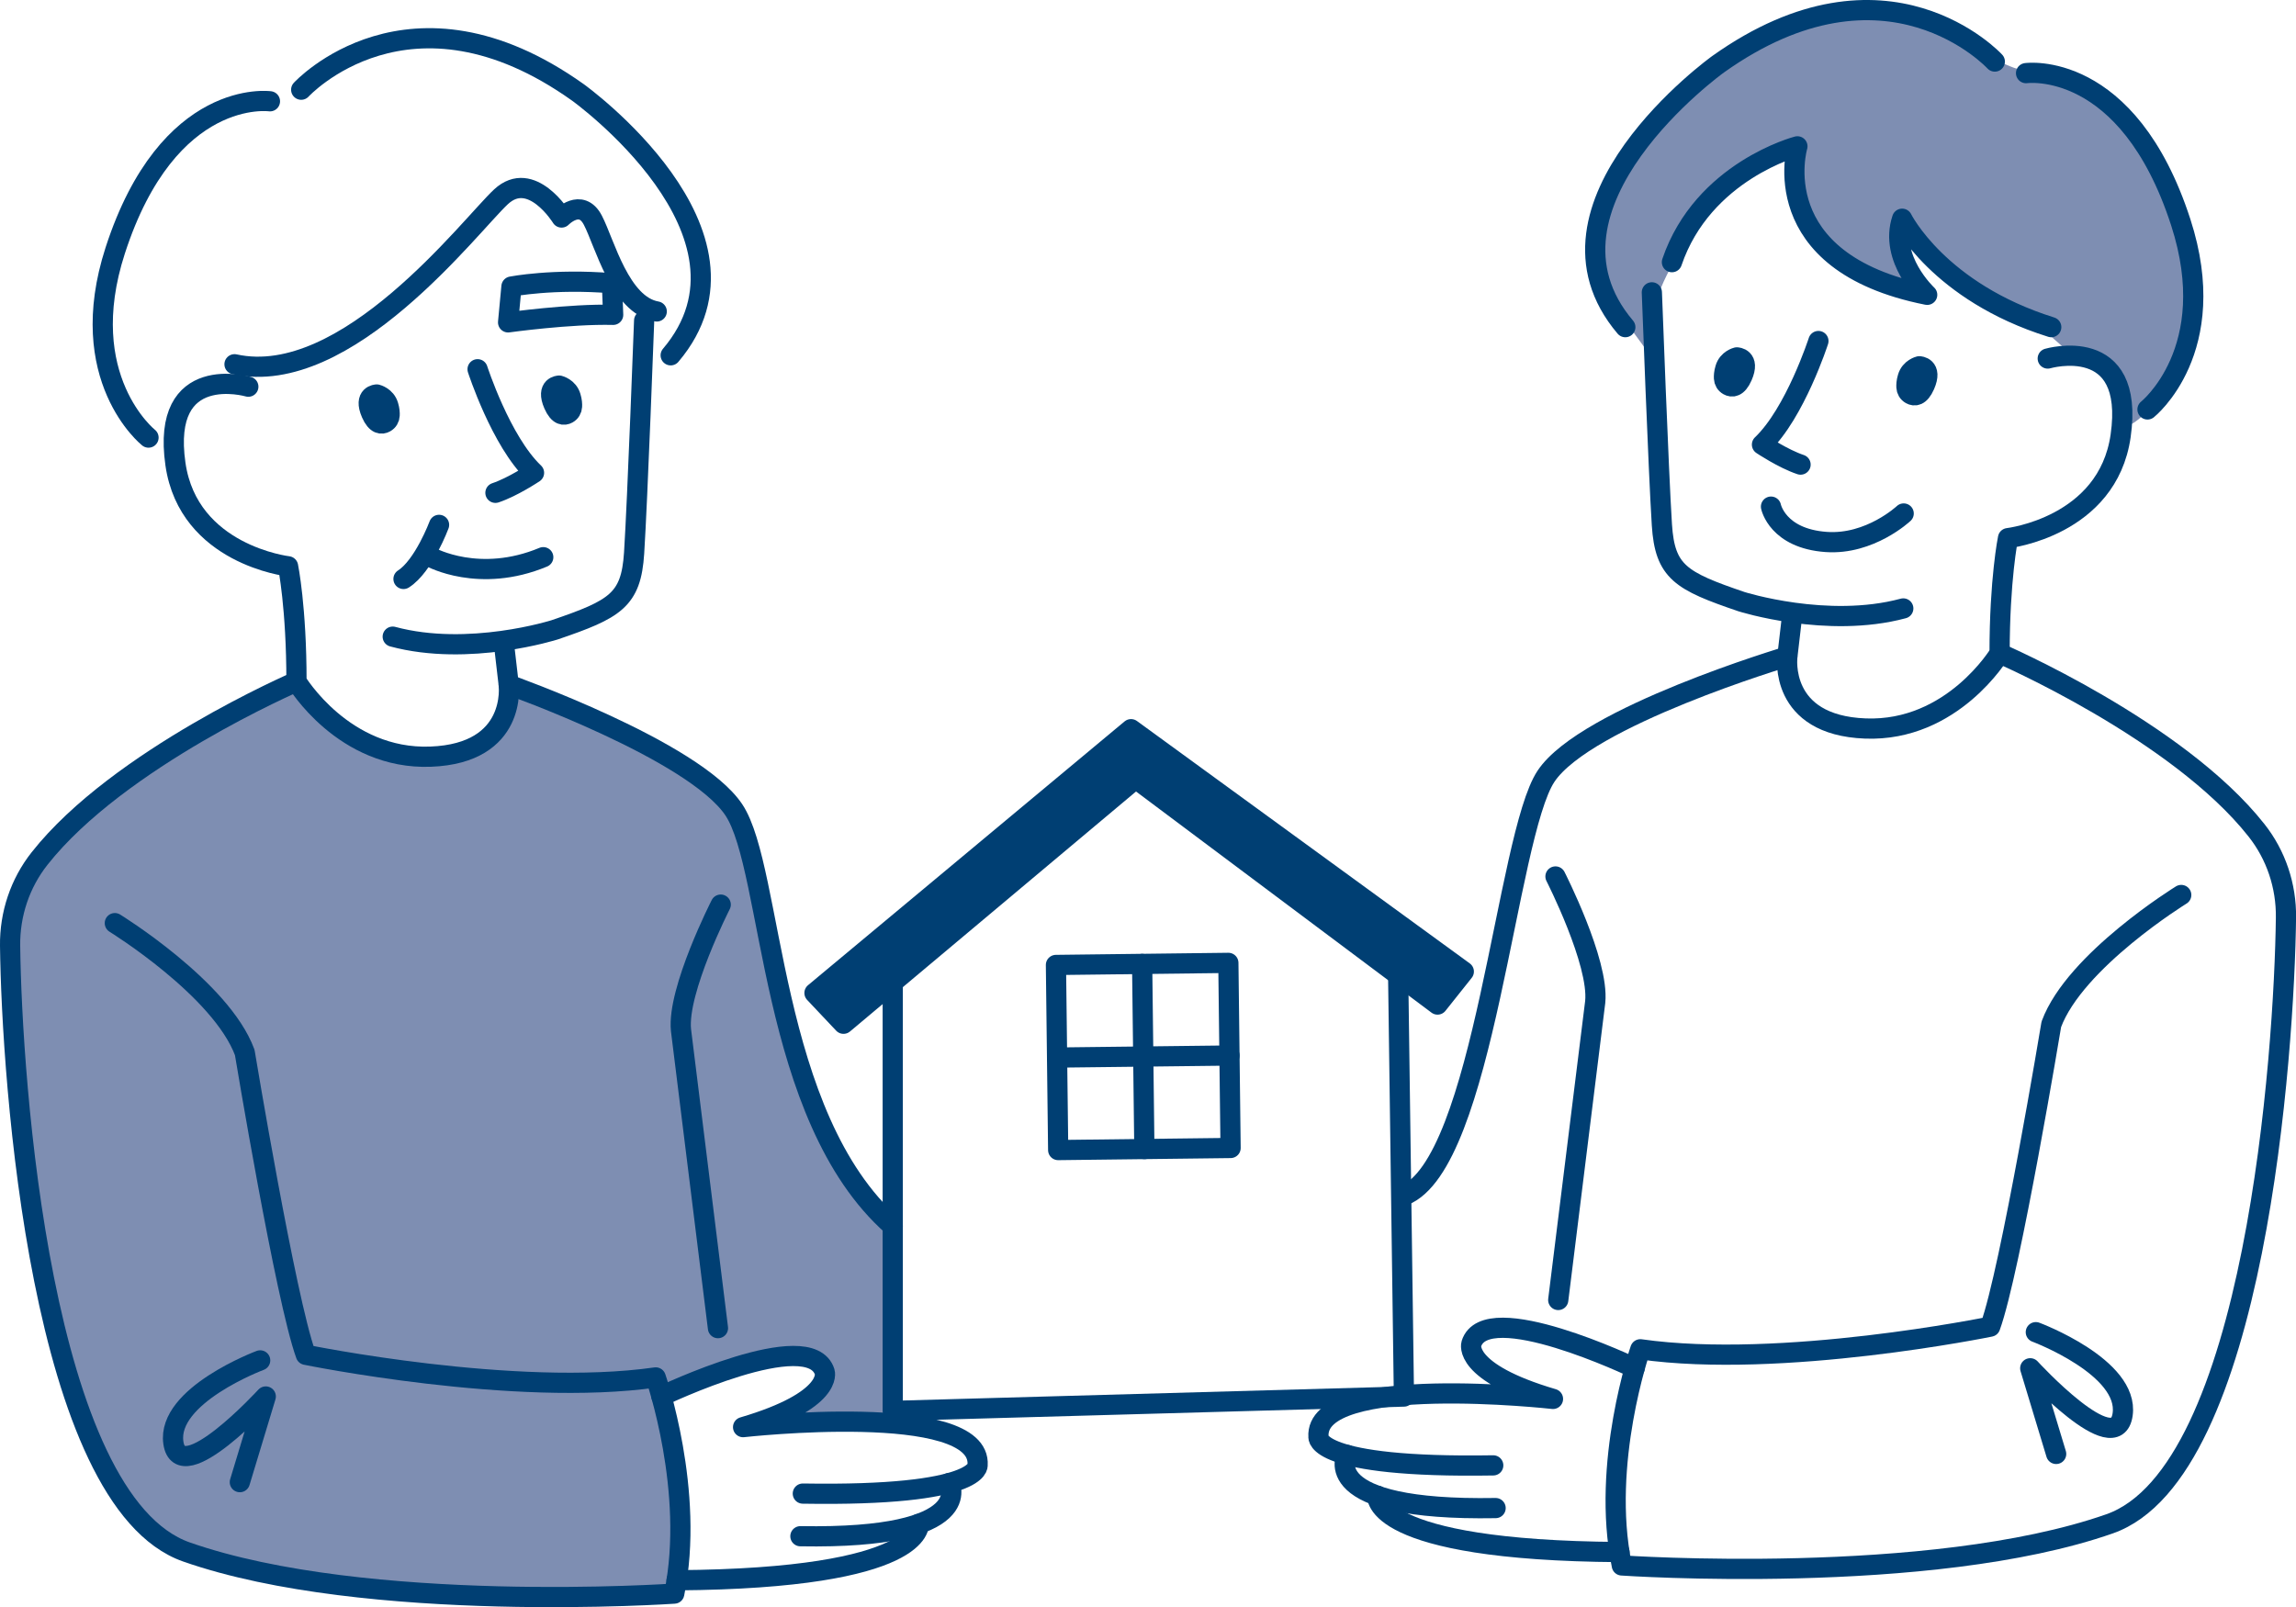
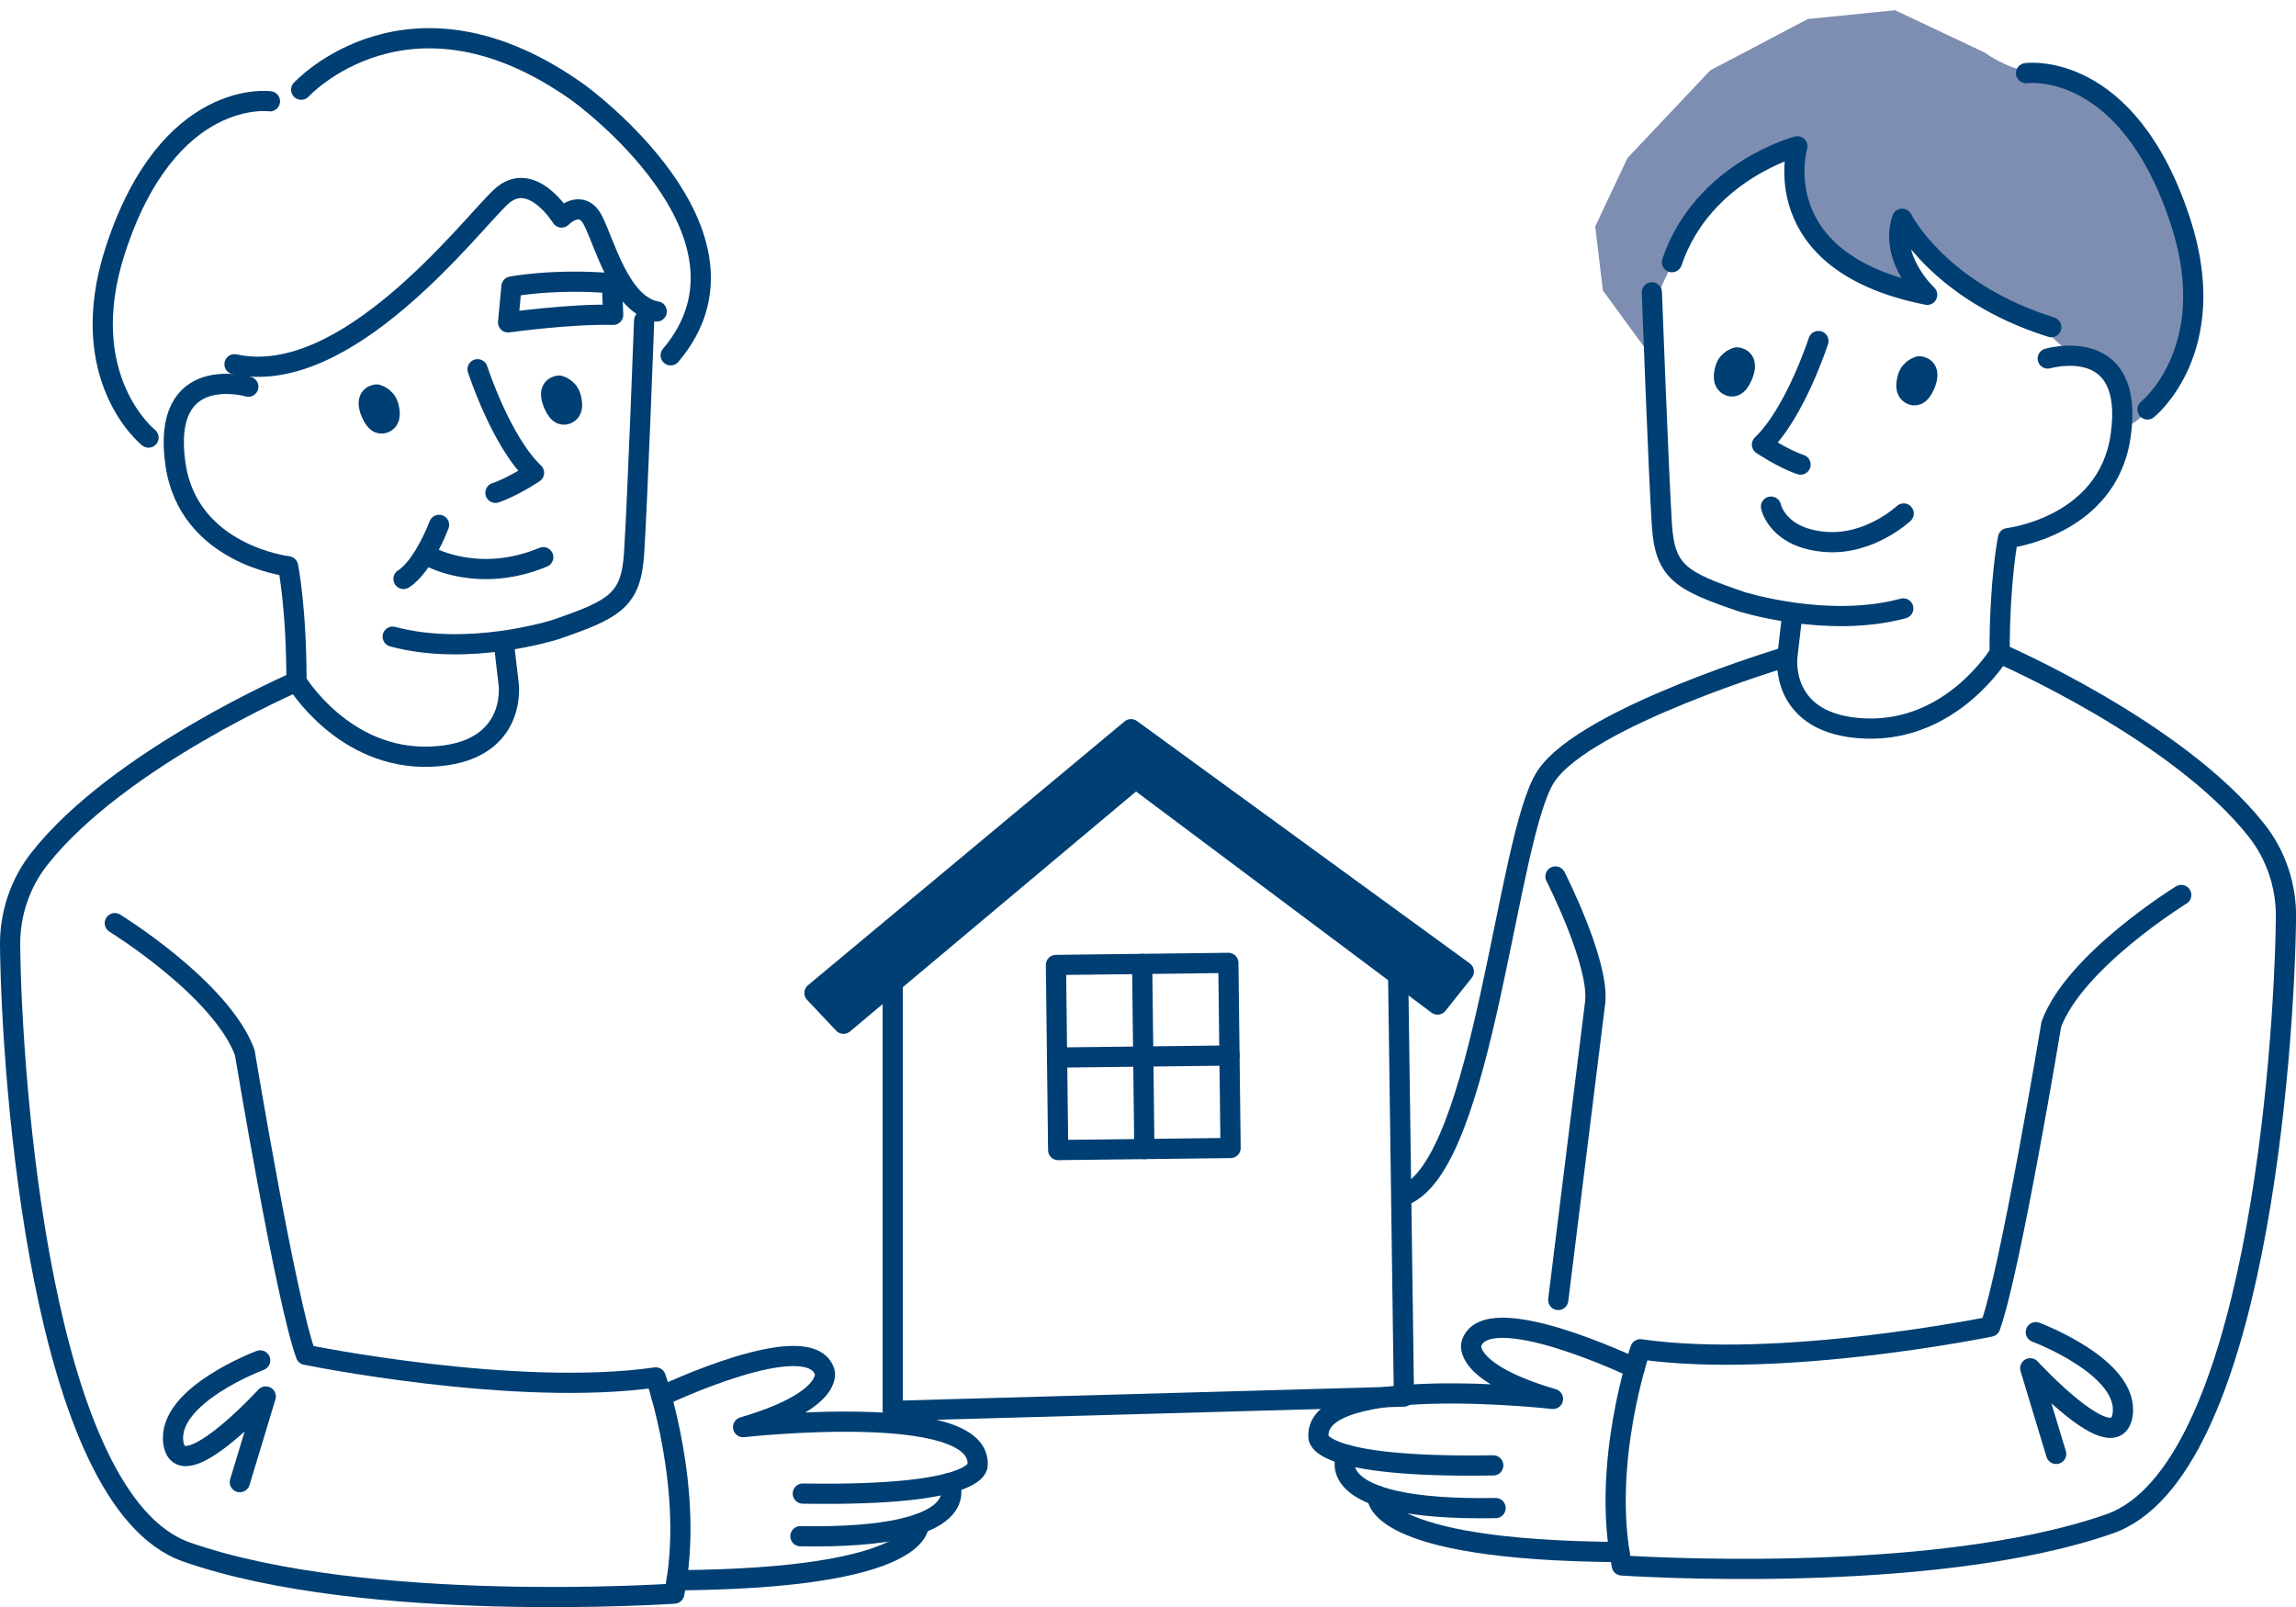
<svg xmlns="http://www.w3.org/2000/svg" id="b" width="340.9" height="238.66" viewBox="0 0 340.9 238.66">
  <g id="c">
    <path d="m245.26,49.12c-.42-5.22,4.75-12.63,4.75-12.63l6.45-10.54,9.34-3.88.71,2.4,2.21,9.28,6.52,6.15,7.82,2.86v-8.71l5.8,6.04,11.96,6.6,6.52,5.75,1.92.65,4.65,3.09,1.19,7.15c1.84.26,4.76-3.49,4.76-3.49l4.73-8.44v-15.58l-4.79-12.09-7.45-8.95s-6.23-3.26-10.42-3.95-7.21-3-7.21-3l-13.35-6.31-12.94,1.3-14.49,7.62-12.3,13.02-4.79,10.17,1.14,9.51,7.27,9.95v-3.96Z" fill="#7e8eb2" stroke-width="0" />
-     <polygon points="10.03 122.91 25.8 110.91 38.23 103.96 44.7 102.22 52.99 109.68 63.94 112.37 71.65 111.01 75.1 104.37 78.24 102.68 101.67 112.38 108.96 120.26 113.03 133.78 118.71 158.3 127.79 178.37 132.55 182.06 133.06 207.93 131.46 211.58 113.98 211.58 121.08 206.72 122.45 203.73 117.14 201.35 102.98 205.25 98.2 208.96 100.91 223.39 99.15 237.16 64.53 236.67 31.09 231.56 20.68 226.29 10.03 205.64 3.64 171.37 1.5 140.44 5.88 127.48 10.03 122.91" fill="#7e8eb2" stroke-width="0" />
    <path d="m245.26,43.41s.99,26.75,1.49,34.53c.45,7,2.8,8.33,11.81,11.4,0,0,12.75,4.05,24.03,1.01" fill="none" stroke="#003f73" stroke-linecap="round" stroke-linejoin="round" stroke-width="3" />
    <path d="m266.04,91.82c-.12,1.01-.66,5.67-.66,5.67,0,0-1.35,10.2,11.59,10.69s19.92-11.16,19.92-11.16c0-11.04,1.25-17.11,1.25-17.11,0,0,14.78-1.7,16.72-15.17,2.2-15.3-10.82-11.5-10.82-11.5" fill="none" stroke="#003f73" stroke-linecap="round" stroke-linejoin="round" stroke-width="3" />
    <path d="m269.99,50.64s-3.46,10.7-8.38,15.38c0,0,3.15,2.11,5.73,2.97" fill="none" stroke="#003f73" stroke-linecap="round" stroke-linejoin="round" stroke-width="3" />
    <path d="m304.56,48.58c-16.76-5.24-22.14-16.1-22.14-16.1-2.01,5.97,3.72,11.3,3.72,11.3-24.39-4.85-19.27-22.05-19.27-22.05,0,0-14.02,3.64-18.63,17.2" fill="none" stroke="#003f73" stroke-linecap="round" stroke-linejoin="round" stroke-width="3" />
    <path d="m300.82,10.86s15.1-2.12,22.97,22.15c6.15,18.98-4.94,27.79-4.94,27.79" fill="none" stroke="#003f73" stroke-linecap="round" stroke-linejoin="round" stroke-width="3" />
-     <path d="m296.18,9.14s-16.01-17.46-41.1.41c0,0-29.11,20.93-13.76,39.03" fill="none" stroke="#003f73" stroke-linecap="round" stroke-linejoin="round" stroke-width="3" />
    <path d="m257.88,53.07s2.02.05.81,2.81c-.74,1.69-1.55,1.64-2.07,1.35-.41-.23-.63-.63-.65-1.05-.02-.34,0-.82.19-1.45.39-1.35,1.72-1.66,1.72-1.66Z" fill="#003f73" stroke="#003f73" stroke-linecap="round" stroke-linejoin="round" stroke-width="3" />
    <path d="m284.97,54.39s2.02.05.81,2.81c-.74,1.69-1.55,1.64-2.07,1.35-.41-.23-.63-.63-.65-1.05-.02-.34,0-.82.19-1.45.39-1.35,1.72-1.66,1.72-1.66Z" fill="#003f73" stroke="#003f73" stroke-linecap="round" stroke-linejoin="round" stroke-width="3" />
    <path d="m262.95,75.23s.95,4.74,8.2,5.25c6.51.46,11.5-4.23,11.5-4.23" fill="none" stroke="#003f73" stroke-linecap="round" stroke-linejoin="round" stroke-width="3" />
    <path d="m265.37,97.49s-29.91,8.91-35.82,17.77c-5.9,8.86-9.19,57.62-21.11,62.27" fill="none" stroke="#003f73" stroke-linecap="round" stroke-linejoin="round" stroke-width="3" />
    <path d="m230.95,130.15s6.5,12.74,5.9,18.63l-5.49,44.26" fill="none" stroke="#003f73" stroke-linecap="round" stroke-linejoin="round" stroke-width="3" />
    <path d="m323.86,132.9s-15.79,9.73-19.29,19.21c0,0-6.08,36.67-9.07,44.89,0,0-31.02,6.35-51.95,3.36,0,0-5.87,16.93-2.75,32.1,0,0,45.75,3.16,72.42-6.18,21.68-7.59,25.96-70.26,26.19-90.03.06-4.7-1.47-9.28-4.38-12.96-11.74-14.88-38.14-26.27-38.14-26.27" fill="none" stroke="#003f73" stroke-linecap="round" stroke-linejoin="round" stroke-width="3" />
    <path d="m302.27,197.82s13.89,5.19,12.89,12.22c-1,7.03-13.72-6.86-13.72-6.86l3.85,12.72" fill="none" stroke="#003f73" stroke-linecap="round" stroke-linejoin="round" stroke-width="3" />
    <path d="m242.71,203.14s-22.08-10.57-24.25-3.59c0,0-1.38,4.21,12.12,8.18,0,0-35.47-3.97-34.82,5.64,0,0-.77,4.67,25.95,4.23" fill="none" stroke="#003f73" stroke-linecap="round" stroke-linejoin="round" stroke-width="3" />
    <path d="m199.96,216.04s-4.62,8.36,22.1,7.9" fill="none" stroke="#003f73" stroke-linecap="round" stroke-linejoin="round" stroke-width="3" />
    <path d="m204.49,222.1s-1.12,8.11,35.96,8.37" fill="none" stroke="#003f73" stroke-linecap="round" stroke-linejoin="round" stroke-width="3" />
    <path d="m95.64,47.6s-.99,26.75-1.49,34.53c-.45,7-2.8,8.33-11.81,11.4,0,0-12.75,4.05-24.03,1.01" fill="none" stroke="#003f73" stroke-linecap="round" stroke-linejoin="round" stroke-width="3" />
    <path d="m74.87,96c.12,1.01.66,5.67.66,5.67,0,0,1.35,10.2-11.59,10.69s-19.92-11.16-19.92-11.16c0-11.04-1.25-17.11-1.25-17.11,0,0-14.78-1.7-16.72-15.17-2.2-15.3,10.82-11.5,10.82-11.5" fill="none" stroke="#003f73" stroke-linecap="round" stroke-linejoin="round" stroke-width="3" />
    <path d="m70.91,54.83s3.46,10.7,8.38,15.38c0,0-3.15,2.11-5.73,2.97" fill="none" stroke="#003f73" stroke-linecap="round" stroke-linejoin="round" stroke-width="3" />
    <path d="m40.08,15.04s-15.1-2.12-22.97,22.15c-6.15,18.98,4.94,27.79,4.94,27.79" fill="none" stroke="#003f73" stroke-linecap="round" stroke-linejoin="round" stroke-width="3" />
    <path d="m44.72,13.32s16.01-17.46,41.1.41c0,0,29.11,20.93,13.76,39.03" fill="none" stroke="#003f73" stroke-linecap="round" stroke-linejoin="round" stroke-width="3" />
-     <path d="m83.02,57.26s-2.02.05-.81,2.81c.74,1.69,1.55,1.64,2.07,1.35.41-.23.63-.63.65-1.05.02-.34,0-.82-.19-1.45-.39-1.35-1.72-1.66-1.72-1.66Z" fill="#003f73" stroke="#003f73" stroke-linecap="round" stroke-linejoin="round" stroke-width="3" />
+     <path d="m83.02,57.26s-2.02.05-.81,2.81c.74,1.69,1.55,1.64,2.07,1.35.41-.23.63-.63.65-1.05.02-.34,0-.82-.19-1.45-.39-1.35-1.72-1.66-1.72-1.66" fill="#003f73" stroke="#003f73" stroke-linecap="round" stroke-linejoin="round" stroke-width="3" />
    <path d="m55.94,58.58s-2.02.05-.81,2.81c.74,1.69,1.55,1.64,2.07,1.35.41-.23.63-.63.65-1.05.02-.34,0-.82-.19-1.45-.39-1.35-1.72-1.66-1.72-1.66Z" fill="#003f73" stroke="#003f73" stroke-linecap="round" stroke-linejoin="round" stroke-width="3" />
-     <path d="m75.53,101.67s27.52,9.74,33.43,18.59c5.9,8.86,5.11,45.51,23.59,61.8" fill="none" stroke="#003f73" stroke-linecap="round" stroke-linejoin="round" stroke-width="3" />
-     <path d="m107.01,134.33s-6.5,12.74-5.9,18.63l5.49,44.26" fill="none" stroke="#003f73" stroke-linecap="round" stroke-linejoin="round" stroke-width="3" />
    <path d="m17.05,137.08s15.79,9.73,19.29,19.21c0,0,6.08,36.67,9.07,44.89,0,0,31.02,6.35,51.95,3.36,0,0,5.87,16.93,2.75,32.1,0,0-45.75,3.16-72.42-6.18C6.02,222.88,1.73,160.21,1.5,140.44c-.06-4.7,1.47-9.28,4.38-12.96,11.74-14.88,38.14-26.27,38.14-26.27" fill="none" stroke="#003f73" stroke-linecap="round" stroke-linejoin="round" stroke-width="3" />
    <path d="m38.63,202.01s-13.89,5.19-12.89,12.22,13.72-6.86,13.72-6.86l-3.85,12.72" fill="none" stroke="#003f73" stroke-linecap="round" stroke-linejoin="round" stroke-width="3" />
    <path d="m98.2,207.33s22.08-10.57,24.25-3.59c0,0,1.38,4.21-12.12,8.18,0,0,35.47-3.97,34.82,5.64,0,0,.77,4.67-25.95,4.23" fill="none" stroke="#003f73" stroke-linecap="round" stroke-linejoin="round" stroke-width="3" />
    <path d="m140.94,220.22s4.62,8.36-22.1,7.9" fill="none" stroke="#003f73" stroke-linecap="round" stroke-linejoin="round" stroke-width="3" />
    <path d="m136.42,226.29s1.12,8.11-35.96,8.37" fill="none" stroke="#003f73" stroke-linecap="round" stroke-linejoin="round" stroke-width="3" />
    <polygon points="120.93 147.45 167.93 108.28 217.34 144.27 213.44 149.17 168.62 115.62 125.24 152.02 120.93 147.45" fill="#003f73" stroke="#003f73" stroke-linecap="round" stroke-linejoin="round" stroke-width="3" />
    <polyline points="132.55 142.19 132.55 209.51 208.45 207.38 207.54 140.97" fill="none" stroke="#003f73" stroke-linecap="round" stroke-linejoin="round" stroke-width="3" />
    <rect x="156.95" y="143.14" width="25.6" height="27.49" transform="translate(-1.88 2.05) rotate(-.69)" fill="none" stroke="#003f73" stroke-linecap="round" stroke-linejoin="round" stroke-width="3" />
    <line x1="169.58" y1="143.14" x2="169.91" y2="170.63" fill="none" stroke="#003f73" stroke-linecap="round" stroke-linejoin="round" stroke-width="3" />
    <line x1="156.95" y1="157.04" x2="182.55" y2="156.74" fill="none" stroke="#003f73" stroke-linecap="round" stroke-linejoin="round" stroke-width="3" />
    <path d="m63.99,82.74s7.19,3.96,16.67,0" fill="none" stroke="#003f73" stroke-linecap="round" stroke-linejoin="round" stroke-width="3" />
    <path d="m65.19,77.94s-2.28,6.12-5.28,8.03" fill="none" stroke="#003f73" stroke-linecap="round" stroke-linejoin="round" stroke-width="3" />
    <path d="m90.86,42.06c-8.71-.72-14.92.49-14.92.49l-.5,5.32s9.19-1.28,15.6-1.12l-.18-4.69Z" fill="none" stroke="#003f73" stroke-linecap="round" stroke-linejoin="round" stroke-width="3" />
    <path d="m34.82,54.09c16.65,3.66,35.05-20.68,39.57-24.87s8.99,3.08,8.99,3.08c0,0,2.89-2.98,4.65.41,1.76,3.38,4.02,12.59,9.48,13.54" fill="none" stroke="#003f73" stroke-linecap="round" stroke-linejoin="round" stroke-width="3" />
  </g>
</svg>